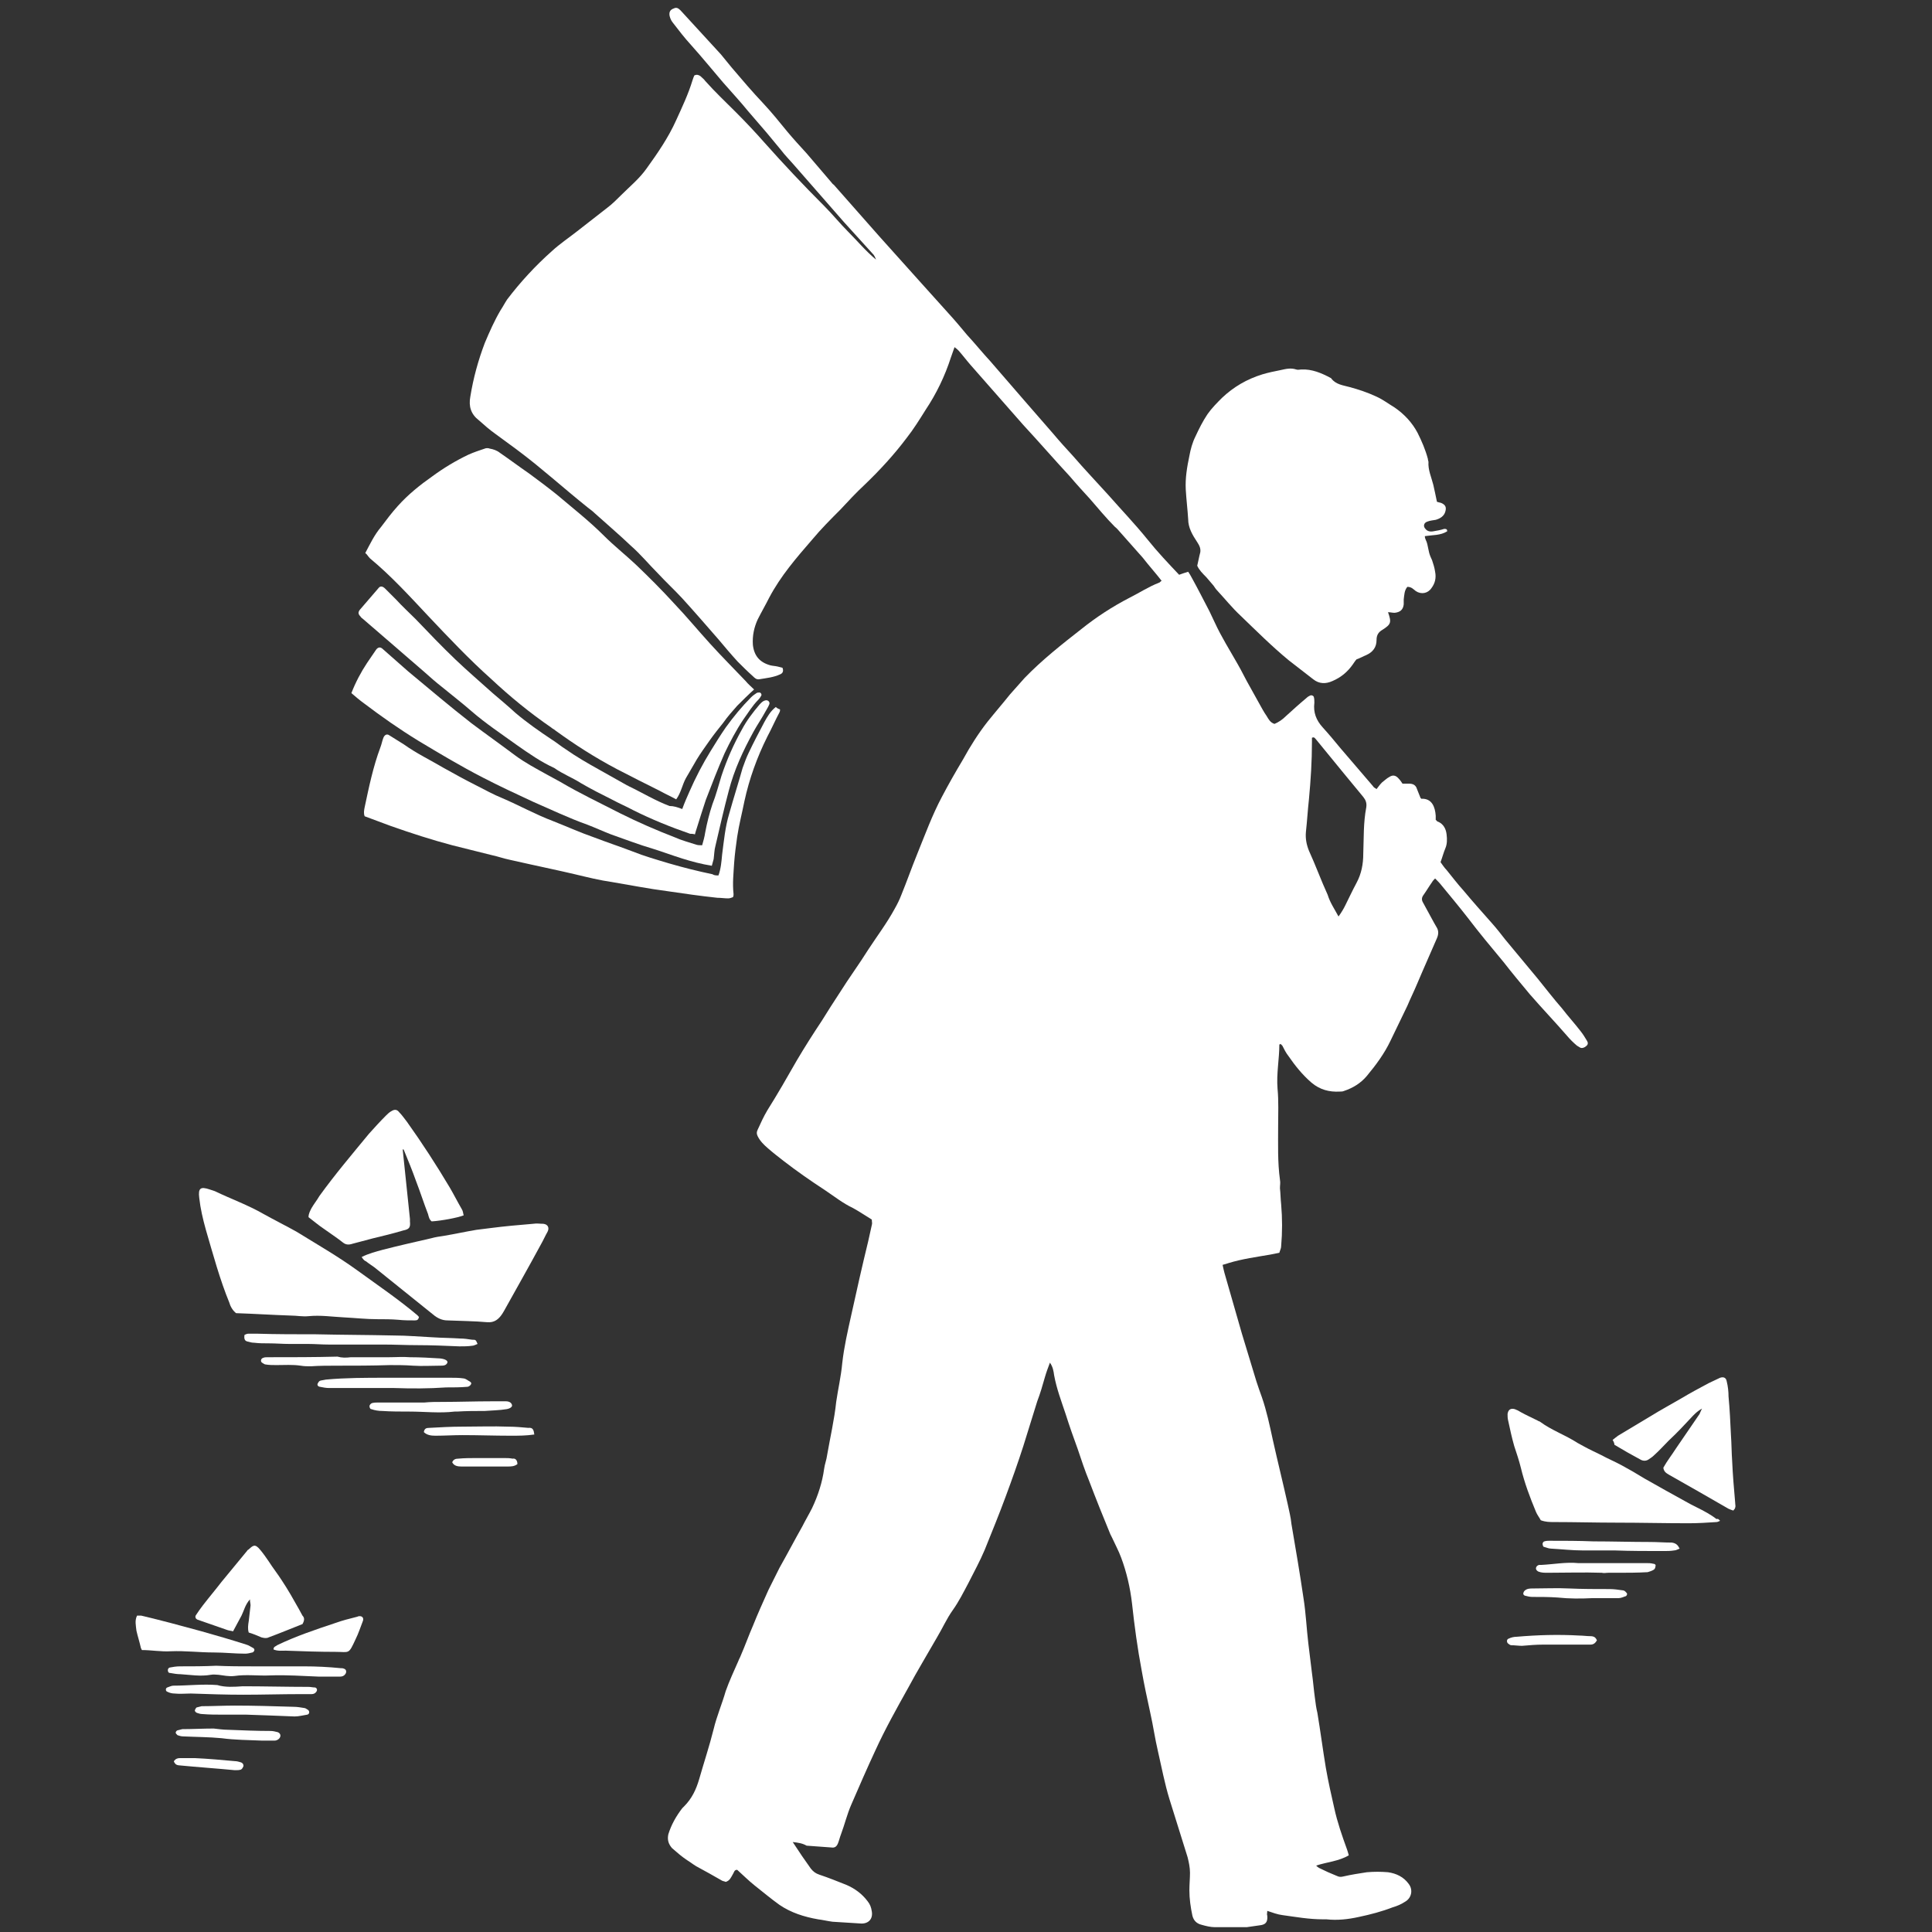
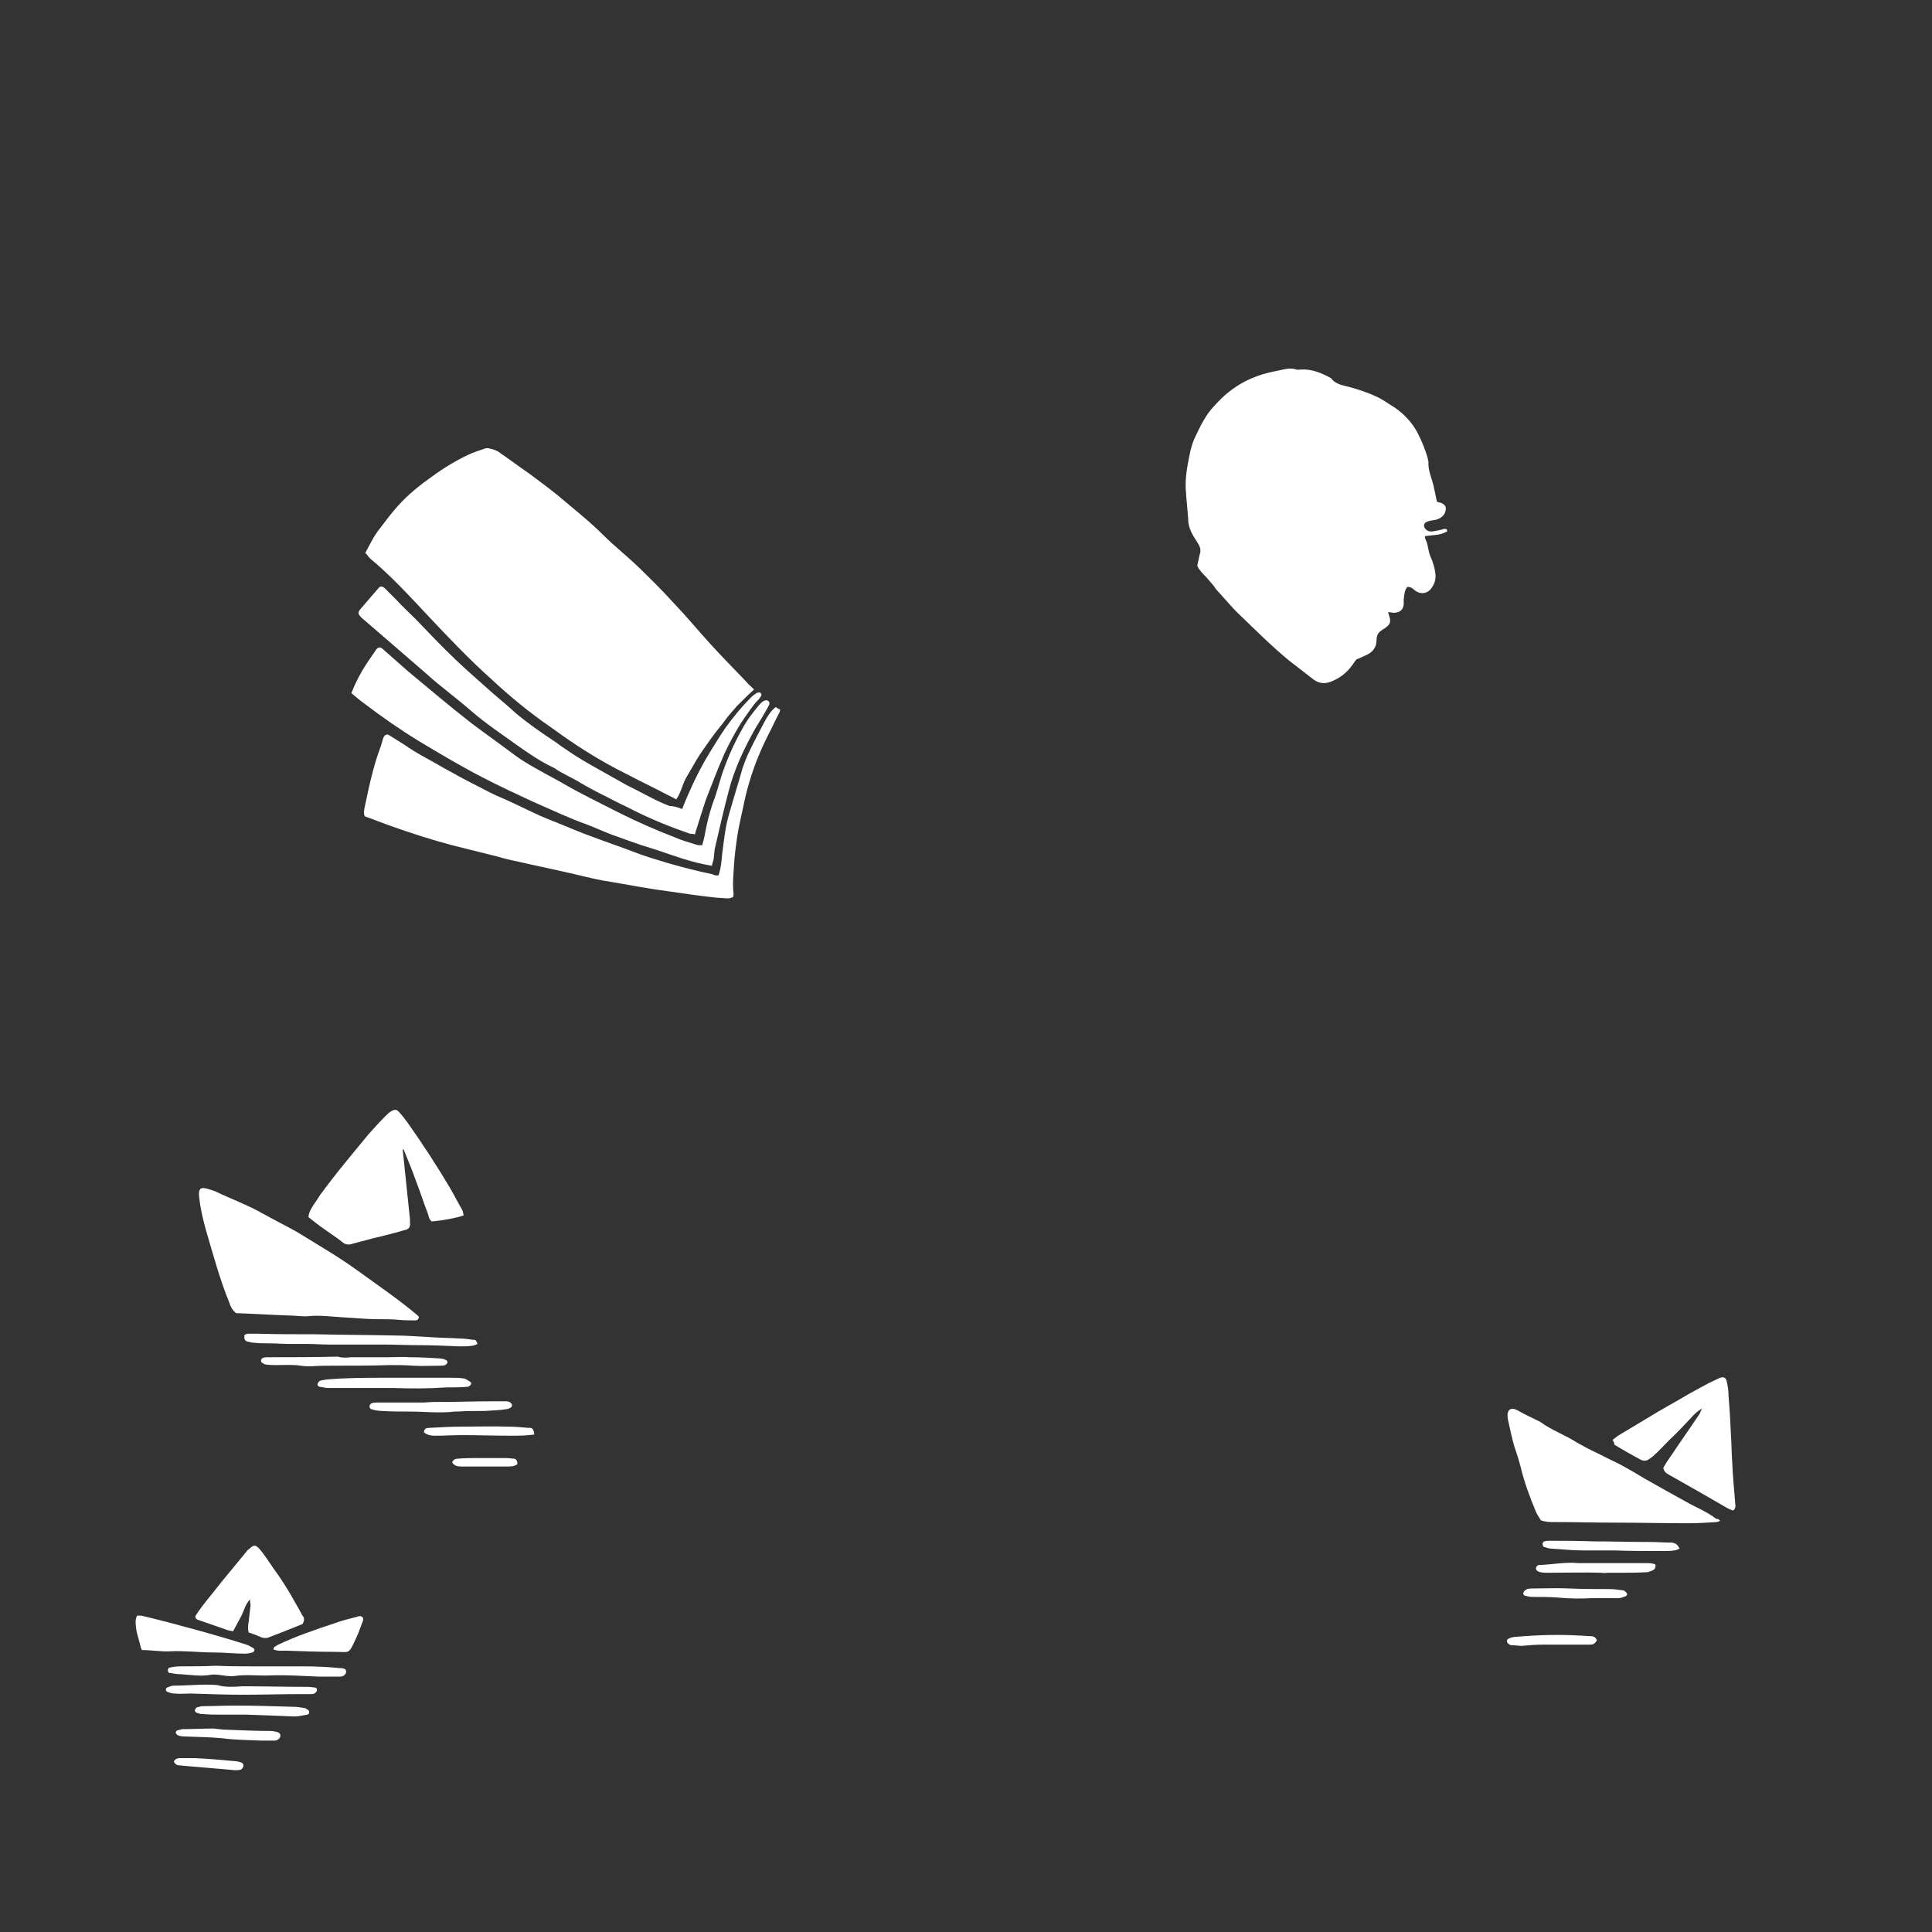
<svg xmlns="http://www.w3.org/2000/svg" version="1.1" id="Livello_1" x="0px" y="0px" viewBox="0 0 320 320" style="enable-background:new 0 0 320 320;" xml:space="preserve">
  <rect x="0" y="0" width="320" height="320" fill="#333333" stroke="none" />
  <style type="text/css"> .st0{fill:none;} .st1{fill:#FFFFFF;} </style>
  <rect class="st0" width="320" height="320" />
  <g>
-     <path class="st1" d="M131.3,305.1c1.1,1.7,2,3,3,4.4c0.4,0.5,0.8,0.8,1.4,1c1.5,0.5,3,1.1,4.5,1.7c1.4,0.6,2.6,1.5,3.5,2.7 c0.4,0.5,0.6,1,0.7,1.7c0.2,1.2-0.5,2-1.7,2c-1.6-0.1-3.2-0.2-4.8-0.3c-0.8-0.1-1.6-0.3-2.4-0.4c-2.3-0.4-4.5-1.1-6.4-2.4 c-1.4-1-2.7-2.1-4.1-3.2c-1-0.8-1.9-1.7-2.9-2.6c-0.5,0-0.5,0.4-0.7,0.7c-0.3,0.5-0.5,1.1-1.2,1.3c-0.2-0.1-0.4-0.1-0.6-0.2 c-1.4-0.8-2.8-1.6-4.3-2.4c-0.5-0.3-1-0.7-1.5-1c-0.9-0.6-1.7-1.3-2.5-2c-0.6-0.7-0.8-1.4-0.6-2.3c0.5-1.6,1.3-3,2.3-4.3 c0.1-0.1,0.2-0.2,0.3-0.3c1.3-1.3,2-2.8,2.5-4.5c0.8-2.8,1.7-5.5,2.4-8.3c0.5-2.1,1.4-4.2,2-6.3c0.6-1.7,1.4-3.4,2.1-5 c0.1-0.3,0.3-0.6,0.4-0.9c0.7-1.6,1.3-3.3,2-4.9c0.8-2,1.7-4,2.6-6c0.6-1.2,1.2-2.4,1.8-3.6c1.3-2.3,2.5-4.6,3.8-6.9 c0.5-1,1.1-2,1.6-3c1-2.1,1.7-4.3,2-6.5c0.1-0.8,0.4-1.5,0.5-2.3c0.5-2.9,1.2-5.9,1.5-8.8c0.3-2.1,0.8-4.2,1-6.4 c0.3-2.7,0.9-5.3,1.5-8c0.9-4.1,1.8-8.1,2.8-12.2c0.2-0.9,0.4-1.8,0.6-2.7c0.1-0.3,0-0.5,0-0.9c-1-0.6-2-1.3-3.1-1.9 c-1.7-0.8-3.2-2-4.7-3c-2.3-1.5-4.6-3.1-6.8-4.8c-0.9-0.7-1.8-1.4-2.6-2.1c-0.7-0.6-1.3-1.2-1.7-2c-0.2-0.4-0.2-0.7,0-1.1 c0.5-1.1,1-2.2,1.6-3.2c1.7-2.7,3.3-5.5,4.9-8.3c1.3-2.2,2.7-4.4,4.1-6.5c1-1.6,2-3.2,3-4.7c1.5-2.4,3.2-4.7,4.7-7.1 c1.5-2.3,3.1-4.4,4.4-6.8c0.4-0.7,0.8-1.5,1.1-2.3c0.9-2.2,1.7-4.5,2.6-6.7c1.3-3.2,2.5-6.5,4.1-9.5c1.1-2.1,2.3-4.2,3.5-6.2 c1.2-2.2,2.6-4.4,4.1-6.3c1.2-1.5,2.5-3,3.7-4.5c0.8-0.9,1.6-1.8,2.4-2.7c2.9-3,6.2-5.6,9.4-8.1c2.5-2,5.1-3.7,8-5.2 c1.6-0.8,3.1-1.8,4.9-2.5c0.1,0,0.2-0.2,0.4-0.3c-1-1.3-2.1-2.5-3.1-3.8c-1.3-1.5-2.6-2.9-3.9-4.4c-0.2-0.2-0.4-0.5-0.7-0.7 c-1.5-1.5-2.8-3.1-4.2-4.7c-1.1-1.2-2.2-2.4-3.3-3.7c-2.6-2.8-5.1-5.7-7.7-8.5c-2.9-3.3-5.8-6.6-8.7-9.9c-0.7-0.8-1.3-1.6-2-2.4 c-0.2-0.2-0.4-0.4-0.7-0.6c-0.2,0.6-0.4,1.1-0.6,1.7c-1,3.1-2.4,6-4.2,8.7c-1,1.6-2,3.2-3.1,4.6c-2.1,2.8-4.5,5.4-7,7.8 c-1.4,1.3-2.7,2.7-4,4.1c-1.6,1.6-3.2,3.2-4.7,5c-2.6,3-5.2,6-7.1,9.6c-0.6,1.2-1.3,2.4-1.9,3.6c-0.6,1.3-0.9,2.7-0.8,4.2 c0.2,1.8,1.1,2.9,2.9,3.4c0.4,0.1,0.8,0.1,1.2,0.2c0.3,0.1,0.5,0.1,0.8,0.2c0.2,0.5,0.1,0.9-0.4,1.1c-1.1,0.5-2.2,0.6-3.4,0.8 c-0.5,0.1-0.8-0.2-1.1-0.5c-0.9-0.8-1.7-1.6-2.5-2.4c-1.1-1.2-2.2-2.5-3.2-3.7c-2-2.3-4-4.6-6-6.8c-1.3-1.4-2.7-2.7-4-4.1 c-1.5-1.5-2.9-3.2-4.5-4.6c-2-1.9-4-3.6-6-5.4c-0.3-0.3-0.7-0.6-1.1-0.9c-2-1.6-4-3.3-5.9-4.9c-1-0.8-1.9-1.6-2.9-2.4 c-2.1-1.7-4.3-3.3-6.5-4.9c-1-0.7-1.9-1.5-2.8-2.3c-1.3-1-1.7-2.3-1.4-3.9c0.5-3.1,1.3-6,2.4-8.9c0.8-1.9,1.6-3.7,2.6-5.4 c0.4-0.6,0.7-1.2,1.1-1.8c2.2-2.9,4.7-5.6,7.4-8c1.3-1.2,2.8-2.2,4.2-3.3c1.7-1.3,3.3-2.6,5-3.9c0.8-0.6,1.6-1.4,2.3-2.1 c1.4-1.4,3-2.7,4.2-4.4c1.8-2.5,3.6-5.1,4.9-8c1-2.2,2-4.3,2.7-6.6c0.1-0.3,0.2-0.6,0.3-0.8c0.4-0.2,0.7-0.1,1,0.1 c0.3,0.3,0.6,0.5,0.8,0.8c1.6,1.8,3.4,3.5,5.1,5.2c1.6,1.6,3.2,3.3,4.7,5c3.2,3.6,6.5,7.1,9.9,10.5c1.4,1.4,2.6,2.9,4,4.3 c1.5,1.5,2.9,3.2,4.6,4.6c-0.2-0.5-0.2-0.5-0.4-0.8c-1.6-1.8-3.3-3.6-4.9-5.4c-2.8-3.2-5.6-6.4-8.4-9.6c-0.7-0.8-1.4-1.5-2-2.3 c-0.8-1-1.6-1.9-2.4-2.9c-1-1.2-2.1-2.4-3.1-3.6c-1.3-1.6-2.7-3.1-4.1-4.7c-1.8-2.1-3.5-4.2-5.3-6.2c-1.1-1.2-2.1-2.5-3.1-3.8 c-0.3-0.4-0.4-0.7-0.5-1.1c-0.1-0.6,0.1-1,0.7-1.2c0.4-0.2,0.7-0.1,1.1,0.3c2.2,2.4,4.5,4.9,6.7,7.3c0.6,0.7,1.2,1.5,1.8,2.2 c1.7,2,3.4,4,5.2,5.9c1.4,1.5,2.7,3.1,4,4.7c1,1.2,2.1,2.4,3.2,3.6c1.4,1.6,2.7,3.2,4.1,4.8c0.1,0.1,0.2,0.3,0.4,0.4 c2.5,2.8,5,5.7,7.5,8.5c2.3,2.6,4.7,5.2,7,7.8c1.5,1.7,3,3.3,4.5,5c1.1,1.2,2.1,2.4,3.1,3.6c1.3,1.4,2.5,2.9,3.8,4.3 c1.9,2.2,3.9,4.5,5.8,6.7c1.6,1.8,3.1,3.6,4.7,5.4c1,1.2,2.1,2.4,3.2,3.6c1.9,2.2,3.9,4.3,5.8,6.4c2.2,2.5,4.5,4.9,6.6,7.5 c1.6,2,3.4,3.9,5.2,5.8c0.5-0.2,0.9-0.3,1.5-0.5c0.2,0.3,0.4,0.6,0.6,1c1,1.8,1.9,3.6,2.9,5.5c0.3,0.6,0.6,1.3,0.9,1.9 c1.1,2.4,2.5,4.6,3.8,6.9c0.7,1.2,1.3,2.5,2,3.7c0.5,0.9,1,1.8,1.5,2.7c0.4,0.7,0.8,1.5,1.3,2.2c0.3,0.5,0.6,1.1,1.3,1.3 c0.7-0.3,1.3-0.7,1.9-1.3c1.1-1,2.2-2,3.4-3c0.2-0.2,0.4-0.3,0.6-0.4c0.2-0.1,0.5,0,0.6,0.2c0.1,0.3,0.1,0.7,0.1,1 c-0.2,1.6,0.3,2.9,1.4,4.1c1,1.1,2,2.3,2.9,3.4c1.8,2.1,3.6,4.2,5.4,6.3c0.1,0.2,0.3,0.3,0.6,0.5c0.3-0.4,0.6-0.8,0.9-1.1 c0.4-0.3,0.8-0.7,1.2-0.9c0.6-0.4,1.1-0.3,1.6,0.3c0.2,0.2,0.4,0.5,0.6,0.8c0.4,0,0.7,0,1.1,0c0.6,0,1.1,0.2,1.3,0.9 c0.2,0.5,0.4,1,0.6,1.5c0.1,0,0.1,0.1,0.1,0.1c1.8-0.1,2.3,1.4,2.4,2.8c0,0.2,0,0.5,0,0.7c0.2,0.1,0.2,0.3,0.4,0.3 c0.9,0.4,1.3,1.2,1.4,2.1c0.1,0.8,0.1,1.6-0.2,2.3c-0.3,0.7-0.5,1.5-0.8,2.3c0.3,0.4,0.6,0.9,1,1.3c0.9,1.1,1.8,2.3,2.8,3.4 c1.5,1.8,3.1,3.6,4.7,5.4c0.8,0.9,1.5,1.8,2.2,2.7c1.8,2.2,3.6,4.3,5.4,6.5c1.3,1.6,2.6,3.3,4,4.9c1,1.3,2.1,2.5,3.1,3.8 c0.4,0.5,0.7,1,1,1.5c0.2,0.3,0.3,0.6,0,0.9c-0.3,0.3-0.8,0.5-1.1,0.3c-0.2-0.1-0.3-0.2-0.5-0.3c-0.6-0.5-1.2-1.1-1.7-1.7 c-2-2.3-4.1-4.5-6.1-6.8c-1.5-1.8-3-3.6-4.4-5.4c-2-2.4-4-4.8-5.9-7.3c-1.4-1.8-2.9-3.6-4.3-5.3c-0.3-0.4-0.7-0.8-1.1-1.2 c-0.2,0.2-0.4,0.4-0.5,0.6c-0.5,0.7-0.9,1.4-1.4,2.1c-0.3,0.4-0.4,0.8-0.1,1.3c0.6,1.1,1.2,2.2,1.8,3.3c0.1,0.2,0.3,0.5,0.4,0.7 c0.4,0.6,0.4,1.2,0.1,1.9c-0.8,1.8-1.6,3.7-2.4,5.5c-0.3,0.7-0.6,1.4-0.9,2.1c-0.5,1.2-1.1,2.4-1.6,3.6c-0.9,1.9-1.9,3.9-2.8,5.8 c-1,2.1-2.4,4-3.9,5.8c-1,1.2-2.3,2-3.8,2.5c-0.2,0.1-0.5,0.1-0.7,0.1c-1.7,0.1-3.3-0.3-4.7-1.5c-1.5-1.3-2.7-2.8-3.8-4.4 c-0.4-0.5-0.7-1.1-1-1.7c-0.1-0.1-0.2-0.2-0.3-0.3c-0.1,0.1-0.2,0.1-0.2,0.1c0,2.4-0.5,4.8-0.3,7.3c0.2,2.1,0.1,4.2,0.1,6.3 c0,2.9-0.1,5.9,0.3,8.8c0.1,0.5,0,0.9,0,1.4c0.1,0.9,0.1,1.8,0.2,2.7c0.2,2.3,0.2,4.6,0,6.9c0,0.4-0.2,0.7-0.3,1.1 c-0.5,0.1-1,0.2-1.5,0.3c-2.3,0.4-4.6,0.7-6.9,1.4c-0.3,0.1-0.6,0.2-1,0.3c0.1,0.5,0.2,0.9,0.3,1.3c1,3.4,1.9,6.7,2.9,10.1 c0.8,2.6,1.6,5.3,2.4,7.9c0.3,0.9,0.6,1.8,0.9,2.6c0.8,2.3,1.3,4.7,1.8,7c0.8,3.6,1.7,7.2,2.5,10.8c0.2,1,0.5,2.1,0.6,3.2 c0.7,4.1,1.4,8.2,2,12.3c0.4,2.5,0.5,5,0.8,7.5c0.2,1.6,0.4,3.2,0.6,4.9c0.2,1.4,0.3,2.8,0.5,4.2c0.1,0.8,0.2,1.6,0.4,2.4 c0.5,3,0.9,6.1,1.4,9.1c0.4,2.3,0.9,4.5,1.4,6.7c0.5,2.3,1.3,4.6,2.1,6.8c0.1,0.3,0.2,0.6,0.3,1c-1.7,1-3.6,1.1-5.4,1.7 c0.2,0.2,0.3,0.3,0.5,0.4c1,0.5,1.9,0.9,2.9,1.3c0.4,0.2,0.7,0.2,1.1,0.1c1.3-0.3,2.6-0.5,3.9-0.7c1.2-0.1,2.3-0.1,3.5,0 c1.4,0.2,2.6,0.8,3.4,1.9c0.8,1,0.5,2.4-0.6,3c-0.6,0.4-1.3,0.7-2,0.9c-1.8,0.7-3.7,1.2-5.6,1.6c-1.8,0.4-3.6,0.6-5.4,0.4 c-0.2,0-0.4,0-0.6,0c-2.3,0-4.5-0.4-6.7-0.7c-0.8-0.1-1.6-0.4-2.5-0.7c0,0.3-0.1,0.6,0,0.8c0.1,1.1-0.3,1.5-1.3,1.6 c-0.7,0.1-1.4,0.2-2.1,0.3c-1.8,0-3.6,0-5.3,0c-0.7,0-1.5-0.2-2.2-0.4c-0.8-0.2-1.3-0.7-1.5-1.5c-0.3-1.4-0.5-2.8-0.5-4.2 c0-1,0.1-2,0.1-2.9c0-0.9-0.2-1.8-0.4-2.6c-1-3.2-2-6.4-3-9.6c-0.8-2.6-1.3-5.3-1.9-7.9c-0.5-2.1-0.8-4.3-1.3-6.5 c-0.5-2.3-1-4.6-1.4-6.9c-0.7-3.7-1.2-7.4-1.6-11.1c-0.3-2.6-0.9-5.2-1.8-7.6c-0.4-1.1-1-2.2-1.5-3.3c-0.1-0.2-0.2-0.4-0.3-0.6 c-1.2-2.9-2.4-5.9-3.5-8.8c-0.7-1.7-1.3-3.5-1.9-5.3c-0.7-1.9-1.4-3.9-2-5.8c-0.7-2.1-1.5-4.2-1.9-6.4c-0.1-0.7-0.2-1.4-0.7-2.1 c-0.3,0.8-0.6,1.6-0.8,2.3c-0.4,1.4-0.8,2.8-1.3,4.1c-0.8,2.5-1.5,4.9-2.3,7.4c-0.9,2.8-1.9,5.6-2.9,8.3c-1.1,3-2.3,5.9-3.5,8.9 c-0.8,1.9-1.8,3.7-2.7,5.5c-0.8,1.5-1.6,3.1-2.6,4.5c-1,1.4-1.7,3-2.6,4.5c-1.6,2.8-3.3,5.6-4.8,8.4c-1.9,3.4-3.8,6.8-5.4,10.3 c-1.4,3-2.7,6-4,9c-0.7,1.6-1.1,3.3-1.7,4.9c-0.2,0.5-0.3,1-0.5,1.5c-0.2,0.5-0.5,0.8-1.1,0.7c-1.4-0.1-2.7-0.2-4.1-0.3 C132.9,305.3,132.2,305.2,131.3,305.1z M221.7,151.8c0.5-0.7,0.8-1.2,1.1-1.8c0.6-1.2,1.2-2.5,1.9-3.8c0.8-1.5,1.1-3.1,1.1-4.8 c0.1-2.6,0-5.1,0.5-7.7c0.1-0.7-0.1-1.2-0.5-1.7c-1.1-1.3-2.2-2.7-3.3-4c-1.5-1.8-3-3.7-4.5-5.5c-0.2-0.2-0.3-0.5-0.7-0.3 c0,0.2,0,0.4,0,0.7c0,3.2-0.2,6.3-0.5,9.5c-0.2,1.8-0.3,3.6-0.5,5.4c-0.1,1.1,0.1,2.1,0.5,3.1c1.1,2.4,2,4.9,3.1,7.3 C220.3,149.5,221,150.5,221.7,151.8z" />
    <path class="st1" d="M60.5,91.6c0.8-1.5,1.5-3,2.6-4.3c0.9-1.2,1.8-2.4,2.8-3.5c1.7-1.9,3.7-3.5,5.7-4.9c1.9-1.4,3.9-2.6,6-3.6 c0.9-0.4,1.8-0.7,2.7-1c0.2-0.1,0.6-0.1,0.8,0c0.6,0.1,1.2,0.3,1.7,0.7c1.6,1.1,3.2,2.3,4.8,3.4c1.5,1.1,3.1,2.3,4.6,3.5 c2.6,2.2,5.4,4.4,7.8,6.8c1.7,1.7,3.6,3.2,5.3,4.8c2.2,2.1,4.3,4.2,6.4,6.5c2,2.1,3.9,4.4,5.9,6.6c1.9,2.1,3.9,4.1,5.9,6.2 c0.4,0.5,0.9,0.9,1.4,1.4c-1,0.9-1.9,1.8-2.8,2.7c-0.8,0.9-1.6,1.8-2.3,2.8c-0.8,1-1.6,2-2.3,3c-0.7,1-1.5,2.1-2.1,3.1 c-0.6,1-1.2,2.1-1.8,3.1c-0.6,1.1-0.8,2.4-1.6,3.5c-0.9-0.5-1.8-0.9-2.7-1.4c-2.4-1.2-4.8-2.4-7.1-3.6c-3.6-1.9-6.9-4-10.2-6.4 c-0.2-0.2-0.5-0.3-0.7-0.5c-3.5-2.4-6.8-5.1-9.9-8c-3.7-3.3-7.1-6.9-10.5-10.5c-3.1-3.3-6.1-6.6-9.6-9.5 C60.9,92.1,60.8,91.8,60.5,91.6z" />
    <path class="st1" d="M238,83.1c0.2,0.1,0.4,0.1,0.7,0.2c0.7,0.3,0.9,0.7,0.7,1.4c-0.2,0.8-0.9,1.2-1.6,1.4 c-0.5,0.1-0.9,0.1-1.4,0.3c-0.6,0.2-0.7,0.8-0.3,1.2c0.3,0.4,0.8,0.5,1.3,0.4c0.6-0.1,1.2-0.2,1.8-0.4c0.3,0,0.5,0,0.5,0.4 c-1.1,0.7-2.4,0.6-3.7,0.8c0,0.5,0.3,0.8,0.4,1.3c0.1,0.5,0.2,0.9,0.3,1.4c0.1,0.4,0.3,0.9,0.5,1.3c0.2,0.6,0.4,1.2,0.5,1.9 c0.2,1,0,1.9-0.6,2.7c-0.6,0.9-1.7,1.1-2.6,0.5c-0.4-0.3-0.7-0.7-1.4-0.7c-0.5,0.6-0.5,1.3-0.6,2.1c0,0.3,0,0.6,0,0.8 c-0.1,0.9-0.6,1.3-1.5,1.4c-0.4,0-0.7-0.1-1.1-0.1c0.6,1.7,0.5,2-0.9,2.9c-0.7,0.4-1,0.9-1,1.7c0,1.2-0.6,2-1.7,2.5 c-0.5,0.2-1,0.5-1.6,0.7c-0.2,0.2-0.4,0.5-0.6,0.8c-0.9,1.3-2,2.2-3.4,2.8c-1.1,0.5-2.2,0.5-3.2-0.3c-1.3-1-2.7-2.1-4-3.1 c-2.8-2.3-5.4-4.9-8-7.4c-1.4-1.3-2.6-2.8-3.9-4.2c-0.2-0.2-0.4-0.5-0.6-0.8c-0.4-0.5-0.8-0.9-1.2-1.4c-0.6-0.6-1.2-1.2-1.5-1.9 c0.2-0.8,0.3-1.5,0.5-2.2c0.1-0.6-0.1-1.1-0.5-1.7c-0.8-1.2-1.5-2.4-1.5-3.8c-0.1-1.6-0.3-3.2-0.4-4.9c-0.1-1.9,0.2-3.7,0.6-5.6 c0.2-1.1,0.5-2.2,1-3.2c0.6-1.3,1.2-2.5,2-3.7c0.7-1,1.6-1.9,2.4-2.7c1.9-1.8,4.1-3.1,6.7-3.9c1-0.3,2-0.5,3-0.7 c0.9-0.2,1.7-0.4,2.6-0.1c0.3,0.1,0.6,0,0.8,0c1.8-0.1,3.4,0.6,4.9,1.4c0,0,0.1,0,0.1,0.1c0.8,1,1.9,1.1,3,1.4 c1.5,0.4,3,0.9,4.5,1.6c1.1,0.5,2,1.2,3,1.8c1.6,1.1,2.9,2.5,3.8,4.2c0.7,1.4,1.3,2.8,1.7,4.3c0,0.2,0.1,0.4,0.1,0.5 c-0.1,1.3,0.5,2.6,0.8,3.8C237.6,81.2,237.8,82.1,238,83.1z" />
    <path class="st1" d="M119,145c0.4-1.1,0.5-2.3,0.6-3.4c0.3-2.3,0.5-4.6,1.2-6.9c0.7-2.5,1.5-5,2.2-7.5c0.3-0.8,0.6-1.7,1-2.5 c0.8-1.7,1.7-3.4,2.6-5.1c0.5-0.9,1-1.8,1.9-2.5c0.2,0.2,0.4,0.3,0.7,0.4c0,0.2,0,0.3-0.1,0.5c-0.7,1.3-1.3,2.7-2,4 c-1.7,3.4-3,7-3.8,10.7c-0.4,2-0.9,3.9-1.2,5.9c-0.2,1.4-0.4,2.9-0.5,4.3c-0.1,1.7-0.3,3.4-0.1,5.2c0,0.1,0,0.3-0.1,0.5 c-0.3,0.1-0.5,0.2-0.8,0.2c-0.6,0-1.2-0.1-1.8-0.1c-2.8-0.3-5.6-0.7-8.3-1.1c-3.1-0.4-6.1-1-9.1-1.5c-2.1-0.3-4.1-0.8-6.2-1.3 c-1.3-0.3-2.6-0.6-4-0.9c-2.3-0.5-4.6-1-6.8-1.5c-1-0.2-2.1-0.6-3.1-0.8c-2.1-0.5-4.3-1.1-6.4-1.6c-3.4-0.9-6.8-2-10.2-3.2 c-1.4-0.5-2.9-1.1-4.3-1.6c-0.2-0.5-0.1-1,0-1.5c0.7-3.3,1.4-6.7,2.6-9.9c0.2-0.5,0.3-1.1,0.5-1.6c0.2-0.5,0.6-0.7,1-0.4 c0.8,0.5,1.6,1,2.4,1.5c2.1,1.5,4.4,2.6,6.6,3.9c1.8,1,3.6,2,5.4,2.9c1.4,0.7,2.8,1.5,4.3,2.1c2.8,1.2,5.5,2.7,8.4,3.8 c2.3,0.9,4.5,1.9,6.8,2.7c2.1,0.8,4.2,1.5,6.3,2.3c2,0.8,4.1,1.4,6.1,2c2.4,0.7,4.8,1.3,7.2,1.8C118.3,145,118.6,145,119,145z" />
    <path class="st1" d="M117.9,143.4c-1.8-0.3-3.3-0.7-4.9-1.2c-1.6-0.5-3.2-1.1-4.8-1.6c-2.4-0.7-4.7-1.6-7-2.4 c-1.3-0.5-2.6-1.1-3.9-1.6c-3.1-1.1-6-2.5-9-3.8c-2.8-1.3-5.6-2.6-8.3-4c-3.7-1.9-7.2-4-10.7-6.1c-3.1-1.9-6.1-4-9-6.2 c-0.7-0.5-1.4-1.1-2.1-1.7c0.7-1.8,1.6-3.5,2.6-5c0.5-0.7,1-1.5,1.5-2.2c0.3-0.4,0.7-0.5,1.1-0.1c1.4,1.2,2.8,2.5,4.2,3.7 c3.5,2.9,6.9,5.8,10.5,8.6c2.4,1.8,4.8,3.5,7.2,5.3c1.6,1.2,3.5,2.2,5.3,3.2c0.7,0.4,1.5,0.8,2.2,1.2c3.2,1.9,6.6,3.5,9.9,5.2 c3,1.5,6,2.8,9.1,4c1.1,0.5,2.3,0.8,3.5,1.2c0.3,0.1,0.6,0.1,1,0.1c0.2-0.7,0.4-1.4,0.5-2.1c0.3-1.6,0.7-3.2,1.2-4.7 c0.6-1.5,1-3.1,1.5-4.7c0.9-2.7,2-5.2,3.4-7.7c0.8-1.5,1.8-2.8,2.9-4.1c0.3-0.3,0.5-0.6,1-0.7c0.4-0.1,0.8,0.3,0.6,0.7 c-0.2,0.5-0.5,0.9-0.7,1.3c-0.6,1.1-1.3,2.1-1.9,3.2c-1.7,3.1-3.2,6.3-4.1,9.8c-0.8,3-1.5,6.1-2.2,9.1c-0.2,0.7-0.2,1.5-0.3,2.2 C118.1,142.7,118,143,117.9,143.4z" />
    <path class="st1" d="M69.4,218.1c-0.1,0.5-0.3,0.6-0.7,0.6c-0.9,0-1.8,0-2.7-0.1c-1.2-0.1-2.3-0.1-3.5-0.1c-1.8,0-3.6-0.2-5.5-0.3 c-2-0.1-3.9-0.4-5.9-0.2c-1,0.1-2-0.1-2.9-0.1c-3-0.1-6.1-0.3-9.1-0.4c-0.5-0.4-0.9-1-1.1-1.7c-1.6-3.9-2.7-8-3.9-12.1 c-0.5-1.8-0.9-3.5-1.1-5.3c-0.2-1.6,0.2-1.9,1.7-1.4c0.3,0.1,0.6,0.2,0.9,0.3c2.7,1.3,5.5,2.3,8.1,3.8c1.8,1,3.6,1.9,5.4,2.9 c3.4,2.1,6.9,4.1,10.2,6.5c3.3,2.4,6.7,4.7,9.9,7.4C69.2,217.9,69.2,218,69.4,218.1z" />
    <path class="st1" d="M113,134c0.4-1.1,0.8-2,1.2-2.9c1-2.3,2.2-4.6,3.5-6.7c0.8-1.3,1.6-2.6,2.5-3.9c1.3-1.8,2.7-3.5,4.2-5 c0.3-0.3,0.6-0.5,0.9-0.7c0.1-0.1,0.4-0.1,0.5-0.1c0.2,0,0.4,0.3,0.3,0.5c-0.1,0.2-0.3,0.5-0.5,0.7c-1,1-1.7,2.2-2.5,3.3 c-1.2,1.8-2.2,3.7-3.1,5.6c-1.1,2.5-2.1,5.1-3.1,7.7c-0.5,1.5-1,3.1-1.5,4.7c-0.1,0.3-0.2,0.6-0.3,1c-0.3-0.1-0.6-0.1-0.8-0.1 c-3.2-1.1-6.4-2.4-9.4-3.9c-1.1-0.6-2.3-1.1-3.4-1.7c-1.8-0.9-3.6-1.8-5.3-2.8c-1.4-0.9-3-1.5-4.4-2.5c-2.2-1-4.2-2.4-6.2-3.8 c-2.5-1.8-5.2-3.6-7.5-5.6c-1.6-1.4-3.3-2.7-5-4.1c-0.9-0.7-1.8-1.5-2.7-2.3c-1.7-1.5-3.5-3-5.2-4.5c-1.7-1.5-3.4-2.9-5.1-4.4 c-0.1-0.1-0.3-0.2-0.4-0.4c-0.4-0.4-0.4-0.7-0.1-1.1c1-1.2,2.1-2.4,3.1-3.6c0.3-0.4,0.7-0.3,1.1,0.1c0.6,0.6,1.2,1.2,1.8,1.8 c1,1.1,2.1,2.1,3.2,3.2c2.2,2.3,4.4,4.6,6.7,6.8c2,1.9,4.1,3.7,6.1,5.5c1.3,1.1,2.6,2.2,3.8,3.3c1.9,1.6,3.9,3,6,4.4 c0.8,0.5,1.5,1.1,2.3,1.6c1.7,1.2,3.6,2.3,5.4,3.3c1.6,0.9,3.2,1.8,4.8,2.7c0.1,0,0.2,0.1,0.2,0.1c2.3,1.1,4.4,2.4,6.8,3.3 C111.6,133.5,112.2,133.7,113,134z" />
    <path class="st1" d="M284.9,251.9c-0.3,0.1-0.4,0.2-0.6,0.2c-1.5,0.1-3.1,0.2-4.6,0.2c-4,0-7.9-0.1-11.9-0.1 c-3.5,0-6.9-0.1-10.4-0.1c-0.7,0-1.4,0-2.2-0.3c-0.2-0.4-0.6-0.9-0.8-1.4c-1-2.4-1.9-4.8-2.5-7.3c-0.3-1.2-0.7-2.4-1.1-3.6 c-0.4-1.4-0.7-2.8-1-4.2c-0.1-0.4-0.1-0.7-0.1-1.1c0.1-0.7,0.5-1,1.2-0.8c0.3,0.1,0.7,0.3,1,0.5c0.9,0.5,1.8,0.9,2.8,1.4 c0.1,0.1,0.3,0.1,0.4,0.2c1.9,1.4,4.2,2.2,6.2,3.5c0.4,0.2,0.7,0.4,1.1,0.6c0.9,0.5,1.8,0.9,2.8,1.4c1.1,0.6,2.3,1.1,3.4,1.7 c1.3,0.7,2.5,1.4,3.8,2.2c2.3,1.3,4.6,2.6,6.8,3.8c1.2,0.7,2.4,1.2,3.6,1.9c0.5,0.3,1,0.6,1.5,1 C284.6,251.5,284.7,251.7,284.9,251.9z" />
-     <path class="st1" d="M59.9,208.2c1.2-0.6,2.4-0.9,3.5-1.2c2.7-0.7,5.4-1.3,8-1.9c0.7-0.2,1.4-0.3,2.1-0.4c1.8-0.3,3.6-0.7,5.4-1 c0.8-0.1,1.6-0.2,2.4-0.3c2.3-0.3,4.6-0.5,7-0.7c0.6-0.1,1.1,0,1.7,0c0.8,0.1,1,0.7,0.7,1.3c-0.4,0.7-0.7,1.4-1.1,2.1 c-2,3.7-4.1,7.4-6.1,11c-0.1,0.2-0.2,0.3-0.3,0.5c-0.6,0.9-1.3,1.5-2.5,1.4c-2.2-0.2-4.4-0.2-6.6-0.3c-0.9,0-1.7-0.4-2.4-1 c-3.2-2.6-6.5-5.2-9.7-7.8c-0.4-0.3-0.9-0.6-1.4-1C60.3,208.8,60.1,208.5,59.9,208.2z" />
    <path class="st1" d="M66.7,190.4c0.4,3.8,0.8,7.7,1.2,11.5c0,0.1,0,0.3,0,0.4c0.1,1-0.1,1.3-1.1,1.5c-1.7,0.5-3.3,0.9-5,1.3 c-1.1,0.3-2.3,0.6-3.4,0.9c-0.6,0.2-1.1,0.2-1.6-0.2c-1-0.8-2.1-1.5-3.2-2.3c-0.9-0.6-1.7-1.3-2.5-1.9c0-0.6,0.3-1.1,0.5-1.5 c0.4-0.7,0.9-1.3,1.3-2c2.6-3.6,5.4-6.9,8.2-10.3c0.9-1,1.8-2,2.8-3c0.3-0.3,0.6-0.6,1-0.8c0.5-0.3,0.9-0.2,1.2,0.2 c0.5,0.5,0.9,1.1,1.3,1.6c2.5,3.5,4.9,7.2,7.1,10.9c0.7,1.2,1.3,2.4,2,3.6c0.2,0.3,0.2,0.7,0.3,1c-1,0.4-3.7,0.9-5.3,1 c-0.4-0.3-0.5-0.8-0.6-1.2c-0.7-1.8-1.3-3.7-2-5.5c-0.6-1.7-1.3-3.4-2-5.1c-0.1-0.2-0.2-0.3-0.3-0.5 C66.9,190.4,66.8,190.4,66.7,190.4z" />
    <path class="st1" d="M267.1,238.5c0.4-0.3,0.6-0.5,0.9-0.7c1.8-1.1,3.7-2.2,5.5-3.3c1.6-1,3.3-1.9,5-2.9c1.5-0.9,3-1.7,4.5-2.5 c0.6-0.3,1.3-0.6,1.9-0.9c0.6-0.2,1,0,1.1,0.6c0.2,0.8,0.3,1.7,0.3,2.5c0.2,2.1,0.3,4.3,0.4,6.4c0.1,1.4,0.1,2.9,0.2,4.3 c0.1,2.3,0.3,4.6,0.5,6.9c0,0.3,0.1,0.6,0,0.8c0,0.2-0.2,0.3-0.3,0.5c-0.3-0.1-0.6-0.2-0.8-0.3c-3.3-1.9-6.6-3.8-9.8-5.6 c-0.5-0.3-0.9-0.5-1-1.2c0.6-1.1,1.4-2.1,2.1-3.2c1.3-1.9,2.6-3.8,3.9-5.7c0.1-0.2,0.2-0.5,0.4-0.9c-0.7,0.4-1.1,0.8-1.5,1.2 c-1.3,1.4-2.6,2.8-4,4.1c-0.8,0.8-1.6,1.7-2.5,2.5c-0.2,0.2-0.5,0.4-0.8,0.6c-0.4,0.3-0.9,0.3-1.3,0.1c-1.5-0.8-2.9-1.6-4.4-2.5 C267.4,239.1,267.3,238.8,267.1,238.5z" />
    <path class="st1" d="M50.1,269c-1.8,0.7-3.7,1.5-5.6,2.2c-0.4,0.2-0.8,0.1-1.2,0c-0.7-0.3-1.4-0.6-2.1-0.8c-0.2-0.6-0.1-1.3,0-1.9 c0.1-0.9,0.2-1.8,0.3-2.6c0-0.3-0.1-0.5-0.1-1c-0.8,0.9-1,1.9-1.4,2.7c-0.5,0.9-0.9,1.7-1.4,2.6c-0.3-0.1-0.6-0.1-0.9-0.2 c-1.5-0.5-3.1-1.1-4.6-1.6c-0.2-0.1-0.4-0.1-0.5-0.2c-0.2-0.1-0.3-0.4-0.2-0.6c0.4-0.6,0.8-1.2,1.2-1.7c1-1.3,2.1-2.6,3.1-3.9 c1.4-1.7,2.8-3.4,4.2-5.1c0.1-0.1,0.1-0.2,0.2-0.2c0.8-0.7,1.1-1.1,2,0c0.5,0.6,1,1.3,1.4,1.9c0.7,1.1,1.5,2.1,2.2,3.2 c1,1.5,1.9,3.1,2.8,4.7c0.2,0.4,0.4,0.7,0.6,1.1C50.4,267.9,50.5,268.3,50.1,269z" />
    <path class="st1" d="M22.7,267.6c0.3,0,0.5,0,0.7,0c3.4,0.8,6.7,1.7,10,2.6c2.5,0.7,4.9,1.4,7.4,2.2c0.4,0.1,0.8,0.4,1.2,0.6 c0.1,0.1,0.2,0.3,0.1,0.4c0,0.1-0.2,0.3-0.3,0.3c-0.4,0.1-0.8,0.2-1.2,0.2c-1.7,0-3.4-0.2-5.2-0.2c-2.4,0-4.7-0.3-7.1-0.2 c-1.6,0.1-3.2-0.2-4.8-0.2c-0.1-0.2-0.2-0.4-0.2-0.5c-0.2-0.9-0.5-1.8-0.7-2.7C22.5,269.2,22.3,268.4,22.7,267.6z" />
    <path class="st1" d="M79.1,222.6c-0.3,0.1-0.6,0.3-0.9,0.3c-0.7,0.1-1.4,0.1-2.1,0.1c-2.3-0.1-4.7-0.2-7-0.2 c-1.9,0-3.7-0.1-5.6-0.1c-1.5,0-3.1,0-4.6,0c-1.5,0-3,0-4.5,0c-1.1,0-2.2-0.1-3.4-0.1c-1,0-2.1,0-3.1,0c-1.1,0-2.2-0.1-3.4-0.1 c-0.8,0-1.6,0-2.4-0.1c-0.4,0-0.7-0.1-1.1-0.2c-0.5-0.1-0.6-0.5-0.5-1.1c0.2-0.1,0.4-0.2,0.7-0.2c0.4,0,0.8,0,1.3,0 c3.3,0.1,6.5,0.1,9.8,0.1c4.3,0.1,8.7,0.1,13,0.2c2.1,0,4.3,0.2,6.4,0.3c1.5,0.1,3,0.1,4.5,0.2c0.7,0,1.3,0.1,2,0.2 C78.8,221.9,78.8,221.9,79.1,222.6z" />
    <path class="st1" d="M45.3,273.2c0-0.5,0.4-0.5,0.6-0.7c3.1-1.5,6.4-2.6,9.7-3.7c1.1-0.4,2.3-0.7,3.5-1c0.1,0,0.2-0.1,0.3-0.1 c0.6-0.1,0.9,0.3,0.7,0.8c-0.4,1-0.7,2-1.2,3c-1.2,2.6-1,2.1-3.3,2.1c-2.8,0-5.5-0.1-8.3-0.2C46.7,273.4,46,273.5,45.3,273.2z" />
    <path class="st1" d="M42.1,276c2.8,0,5.5,0,8.3,0c2,0,4,0.1,6,0.3c0.2,0,0.4,0,0.6,0.1c0.3,0.1,0.4,0.4,0.3,0.7 c-0.2,0.4-0.5,0.6-1,0.6c-1.2,0-2.3,0-3.5,0c-2.7-0.1-5.3-0.3-8-0.2c-2,0.1-4-0.2-6,0.1c-0.9,0.1-1.8-0.1-2.6-0.2 c-0.4,0-0.8-0.1-1.3,0c-1.7,0.3-3.4,0-5-0.1c-0.6,0-1.1-0.1-1.7-0.2c-0.3,0-0.4-0.2-0.4-0.5c0-0.2,0.2-0.4,0.3-0.4 c0.5-0.1,1.1-0.2,1.7-0.2c2,0,4,0,6-0.1C37.9,276,40,276,42.1,276C42.1,276,42.1,276,42.1,276z" />
    <path class="st1" d="M58.1,224.8c2.1,0,4.2,0,6.3,0c1.2,0,2.3-0.1,3.5,0c1.7,0,3.4,0.1,5,0.2c0.9,0.1,1.3,0.4,1.2,0.7 c-0.2,0.5-0.7,0.5-1.2,0.5c-1.5,0-3,0.1-4.5,0c-1.3-0.1-2.5-0.1-3.8-0.1c-2.9,0.1-5.9,0.1-8.8,0.1c-1.4,0-2.9,0-4.3,0.1 c-0.6,0-1.1,0-1.7-0.1c-1.3-0.2-2.7-0.1-4-0.1c-0.6,0-1.2,0-1.8-0.1c-0.2,0-0.4-0.2-0.6-0.3c-0.3-0.2-0.2-0.7,0.2-0.8 c0.2-0.1,0.5-0.1,0.7-0.1c3.9,0,7.8,0,11.6-0.1C56.6,224.9,57.3,224.9,58.1,224.8C58.1,224.9,58.1,224.9,58.1,224.8z" />
    <path class="st1" d="M65.3,229.9c-1.5,0-3,0-4.5,0c-2.1,0-4.2,0-6.3,0c-0.5,0-1-0.1-1.5-0.2c-0.2,0-0.5-0.2-0.4-0.5 c0.1-0.2,0.2-0.4,0.4-0.5c0.3-0.1,0.6-0.1,1-0.2c3.3-0.3,6.6-0.3,9.9-0.3c3.6,0,7.2,0,10.8,0c0.7,0,1.3,0,2,0.1 c0.3,0,0.6,0.2,0.9,0.4c0.2,0.1,0.6,0.3,0.4,0.6c-0.1,0.2-0.4,0.4-0.6,0.4c-1.2,0.1-2.3,0.1-3.5,0.1C71,230,68.2,230,65.3,229.9 C65.3,230,65.3,230,65.3,229.9z" />
    <path class="st1" d="M40.2,279.3c3.6,0,7.3,0.1,10.9,0.1c0.4,0,0.7,0.1,1.1,0.1c0.3,0.1,0.4,0.4,0.2,0.7c-0.2,0.3-0.5,0.4-0.8,0.4 c-0.6,0-1.2,0-1.8,0c-3.2,0-6.4,0.1-9.5,0.1c-2.9,0-5.8-0.1-8.7-0.2c-0.9,0-1.8,0.1-2.7,0c-0.4,0-0.8-0.1-1.2-0.3 c-0.3-0.1-0.3-0.6,0-0.7c0.3-0.1,0.7-0.3,1-0.3c2.4,0,4.9-0.3,7.3-0.1C37.3,279.5,38.8,279.4,40.2,279.3 C40.2,279.4,40.2,279.3,40.2,279.3z" />
    <path class="st1" d="M73.6,232.2c2.3,0,5.1-0.1,7.9-0.1c0.7,0,1.5,0,2.2,0c0,0,0.1,0,0.1,0c0.5,0,0.9,0.2,1,0.6 c0.1,0.3-0.3,0.6-0.9,0.7c-1.2,0.2-2.4,0.2-3.6,0.3c-1.5,0-3.1,0-4.6,0.1c-0.1,0-0.3,0-0.4,0c-2.5,0.3-5,0-7.5,0 c-1.5,0-3,0-4.5-0.1c-0.6,0-1.2-0.1-1.8-0.3c-0.2,0-0.3-0.3-0.3-0.5c0-0.2,0.2-0.4,0.4-0.5c0.4-0.1,0.7-0.1,1.1-0.1 c2.5,0,5,0,7.6,0C71.3,232.2,72.2,232.2,73.6,232.2z" />
    <path class="st1" d="M278.2,256.5c-0.3,0.1-0.6,0.3-0.9,0.3c-0.6,0.1-1.2,0.1-1.8,0.1c-2.7,0-5.4,0-8.1-0.1c-1.8,0-3.5,0-5.3,0 c-1.7,0-3.4-0.2-5.2-0.3c-0.4,0-0.8-0.2-1.2-0.3c-0.1,0-0.2-0.3-0.2-0.5c0-0.2,0.2-0.4,0.3-0.4c0.3-0.1,0.6-0.1,0.8-0.1 c2.4,0,4.9,0,7.3,0.1c3.1,0,6.2,0.1,9.4,0.1c1.2,0,2.4,0.1,3.6,0.1C277.6,255.6,277.9,255.9,278.2,256.5z" />
    <path class="st1" d="M264.7,258.9c2.7,0,5.3,0,8,0c0.4,0,0.7,0,1.1,0.1c0.3,0,0.5,0.2,0.4,0.4c0,0.2-0.1,0.5-0.3,0.6 c-0.3,0.2-0.7,0.3-1,0.4c-1.7,0.1-3.4,0.1-5,0.1c-0.5,0-1,0-1.5,0c-0.4,0-0.7,0.1-1.1,0c-3-0.1-6,0-9,0c-0.5,0-1,0-1.5-0.2 c-0.2-0.1-0.4-0.3-0.4-0.5c0-0.3,0.2-0.5,0.5-0.6c0.1,0,0.3,0,0.4,0c2-0.1,4.1-0.5,6.1-0.3C262.6,258.9,263.6,258.9,264.7,258.9 C264.7,258.9,264.7,258.9,264.7,258.9z" />
    <path class="st1" d="M40.8,284c-0.8,0-2.3,0-3.8,0c-1.2,0-2.3,0-3.5-0.1c-0.3,0-0.6-0.1-0.9-0.2c-0.2-0.1-0.4-0.3-0.3-0.5 c0.1-0.2,0.2-0.4,0.3-0.4c0.3-0.1,0.5-0.1,0.8-0.2c1.8,0,3.6-0.1,5.5-0.1c3.2,0,6.4,0.1,9.7,0.2c0.6,0,1.2,0.1,1.8,0.2 c0.2,0,0.4,0.2,0.6,0.3c0.3,0.2,0.3,0.7-0.1,0.8c-0.7,0.1-1.4,0.3-2.1,0.3C46.3,284.2,43.9,284.1,40.8,284z" />
    <path class="st1" d="M37.6,286.5c2.6,0.1,4.9,0.2,7.2,0.2c0.4,0,0.8,0.1,1.2,0.2c0.5,0.2,0.6,0.7,0.2,1.1c-0.2,0.2-0.5,0.3-0.7,0.3 c-0.7,0-1.4,0-2.1,0c-2.2-0.1-4.5-0.1-6.7-0.4c-2.1-0.2-4.3-0.2-6.4-0.3c-0.3,0-0.6-0.1-0.9-0.2c-0.1-0.1-0.3-0.3-0.3-0.4 c0-0.2,0.2-0.4,0.3-0.4c0.3-0.1,0.5-0.1,0.8-0.2c1.7,0,3.4-0.1,5.2-0.1C36.2,286.4,37.1,286.5,37.6,286.5z" />
    <path class="st1" d="M263.8,264.7c-2,0.1-3.9,0.1-5.8-0.1c-1.4-0.1-2.8-0.1-4.2-0.1c-0.4,0-0.8-0.1-1.2-0.2c-0.1,0-0.3-0.2-0.3-0.3 c0-0.2,0.1-0.4,0.2-0.5c0.4-0.4,0.9-0.4,1.4-0.4c2,0,4-0.1,6,0c2.2,0.1,4.5,0.1,6.7,0.1c0.7,0,1.4,0.1,2.1,0.2 c0.2,0,0.4,0.1,0.5,0.2c0.1,0.1,0.3,0.3,0.3,0.4c0,0.1-0.1,0.4-0.3,0.4c-0.3,0.1-0.7,0.3-1.1,0.3c-1.2,0-2.4,0-3.6,0 C264.3,264.7,264,264.7,263.8,264.7z" />
    <path class="st1" d="M88.5,237.6c-1.4,0.2-2.6,0.2-3.9,0.2c-2.7,0-5.3-0.1-8-0.1c-1.5,0-3,0.1-4.5,0.1c-0.7,0-1.4-0.1-1.9-0.6 c0.1-0.6,0.4-0.7,0.9-0.7c1.8-0.1,3.6-0.2,5.4-0.2c2.6,0,5.1-0.1,7.7,0c1.1,0,2.2,0.1,3.3,0.2C88.3,236.4,88.4,236.9,88.5,237.6z" />
    <path class="st1" d="M264.5,271.7c-0.3,0.5-0.6,0.7-1.1,0.7c-0.4,0-0.8,0-1.3,0c-2.2,0-4.3,0-6.5,0c-1.2,0-2.3,0.1-3.5,0.2 c-0.6,0-1.2-0.1-1.8-0.1c-0.1,0-0.3-0.1-0.4-0.2c-0.4-0.2-0.4-0.8,0-0.9c0.4-0.2,0.9-0.3,1.3-0.3c3.5-0.3,6.9-0.4,10.4-0.2 c0.6,0,1.2,0.1,1.8,0.1C264,271,264.3,271.2,264.5,271.7z" />
    <path class="st1" d="M28.8,291.7c0.3-0.4,0.6-0.5,1-0.5c0.8,0,1.7,0,2.5,0c2.2,0.1,4.4,0.3,6.6,0.5c0.3,0,0.7,0.1,1,0.2 c0.3,0.1,0.5,0.4,0.4,0.7c-0.1,0.2-0.2,0.4-0.4,0.5c-0.3,0.1-0.6,0.1-1,0.1c-3.1-0.3-6.1-0.5-9.2-0.8c-0.2,0-0.5-0.1-0.6-0.2 C28.9,292,28.8,291.8,28.8,291.7z" />
    <path class="st1" d="M85.7,242.5c-0.5,0.4-1.1,0.4-1.6,0.4c-1.8,0-3.6,0-5.3,0c-0.8,0-1.6,0-2.4,0c-0.6,0-1.2-0.1-1.5-0.7 c0.2-0.5,0.6-0.6,1-0.6c1-0.1,2.1-0.1,3.1-0.1c1.5,0,3,0,4.5,0c0.5,0,0.9,0,1.4,0.1C85.4,241.5,85.7,241.9,85.7,242.5z" />
  </g>
</svg>